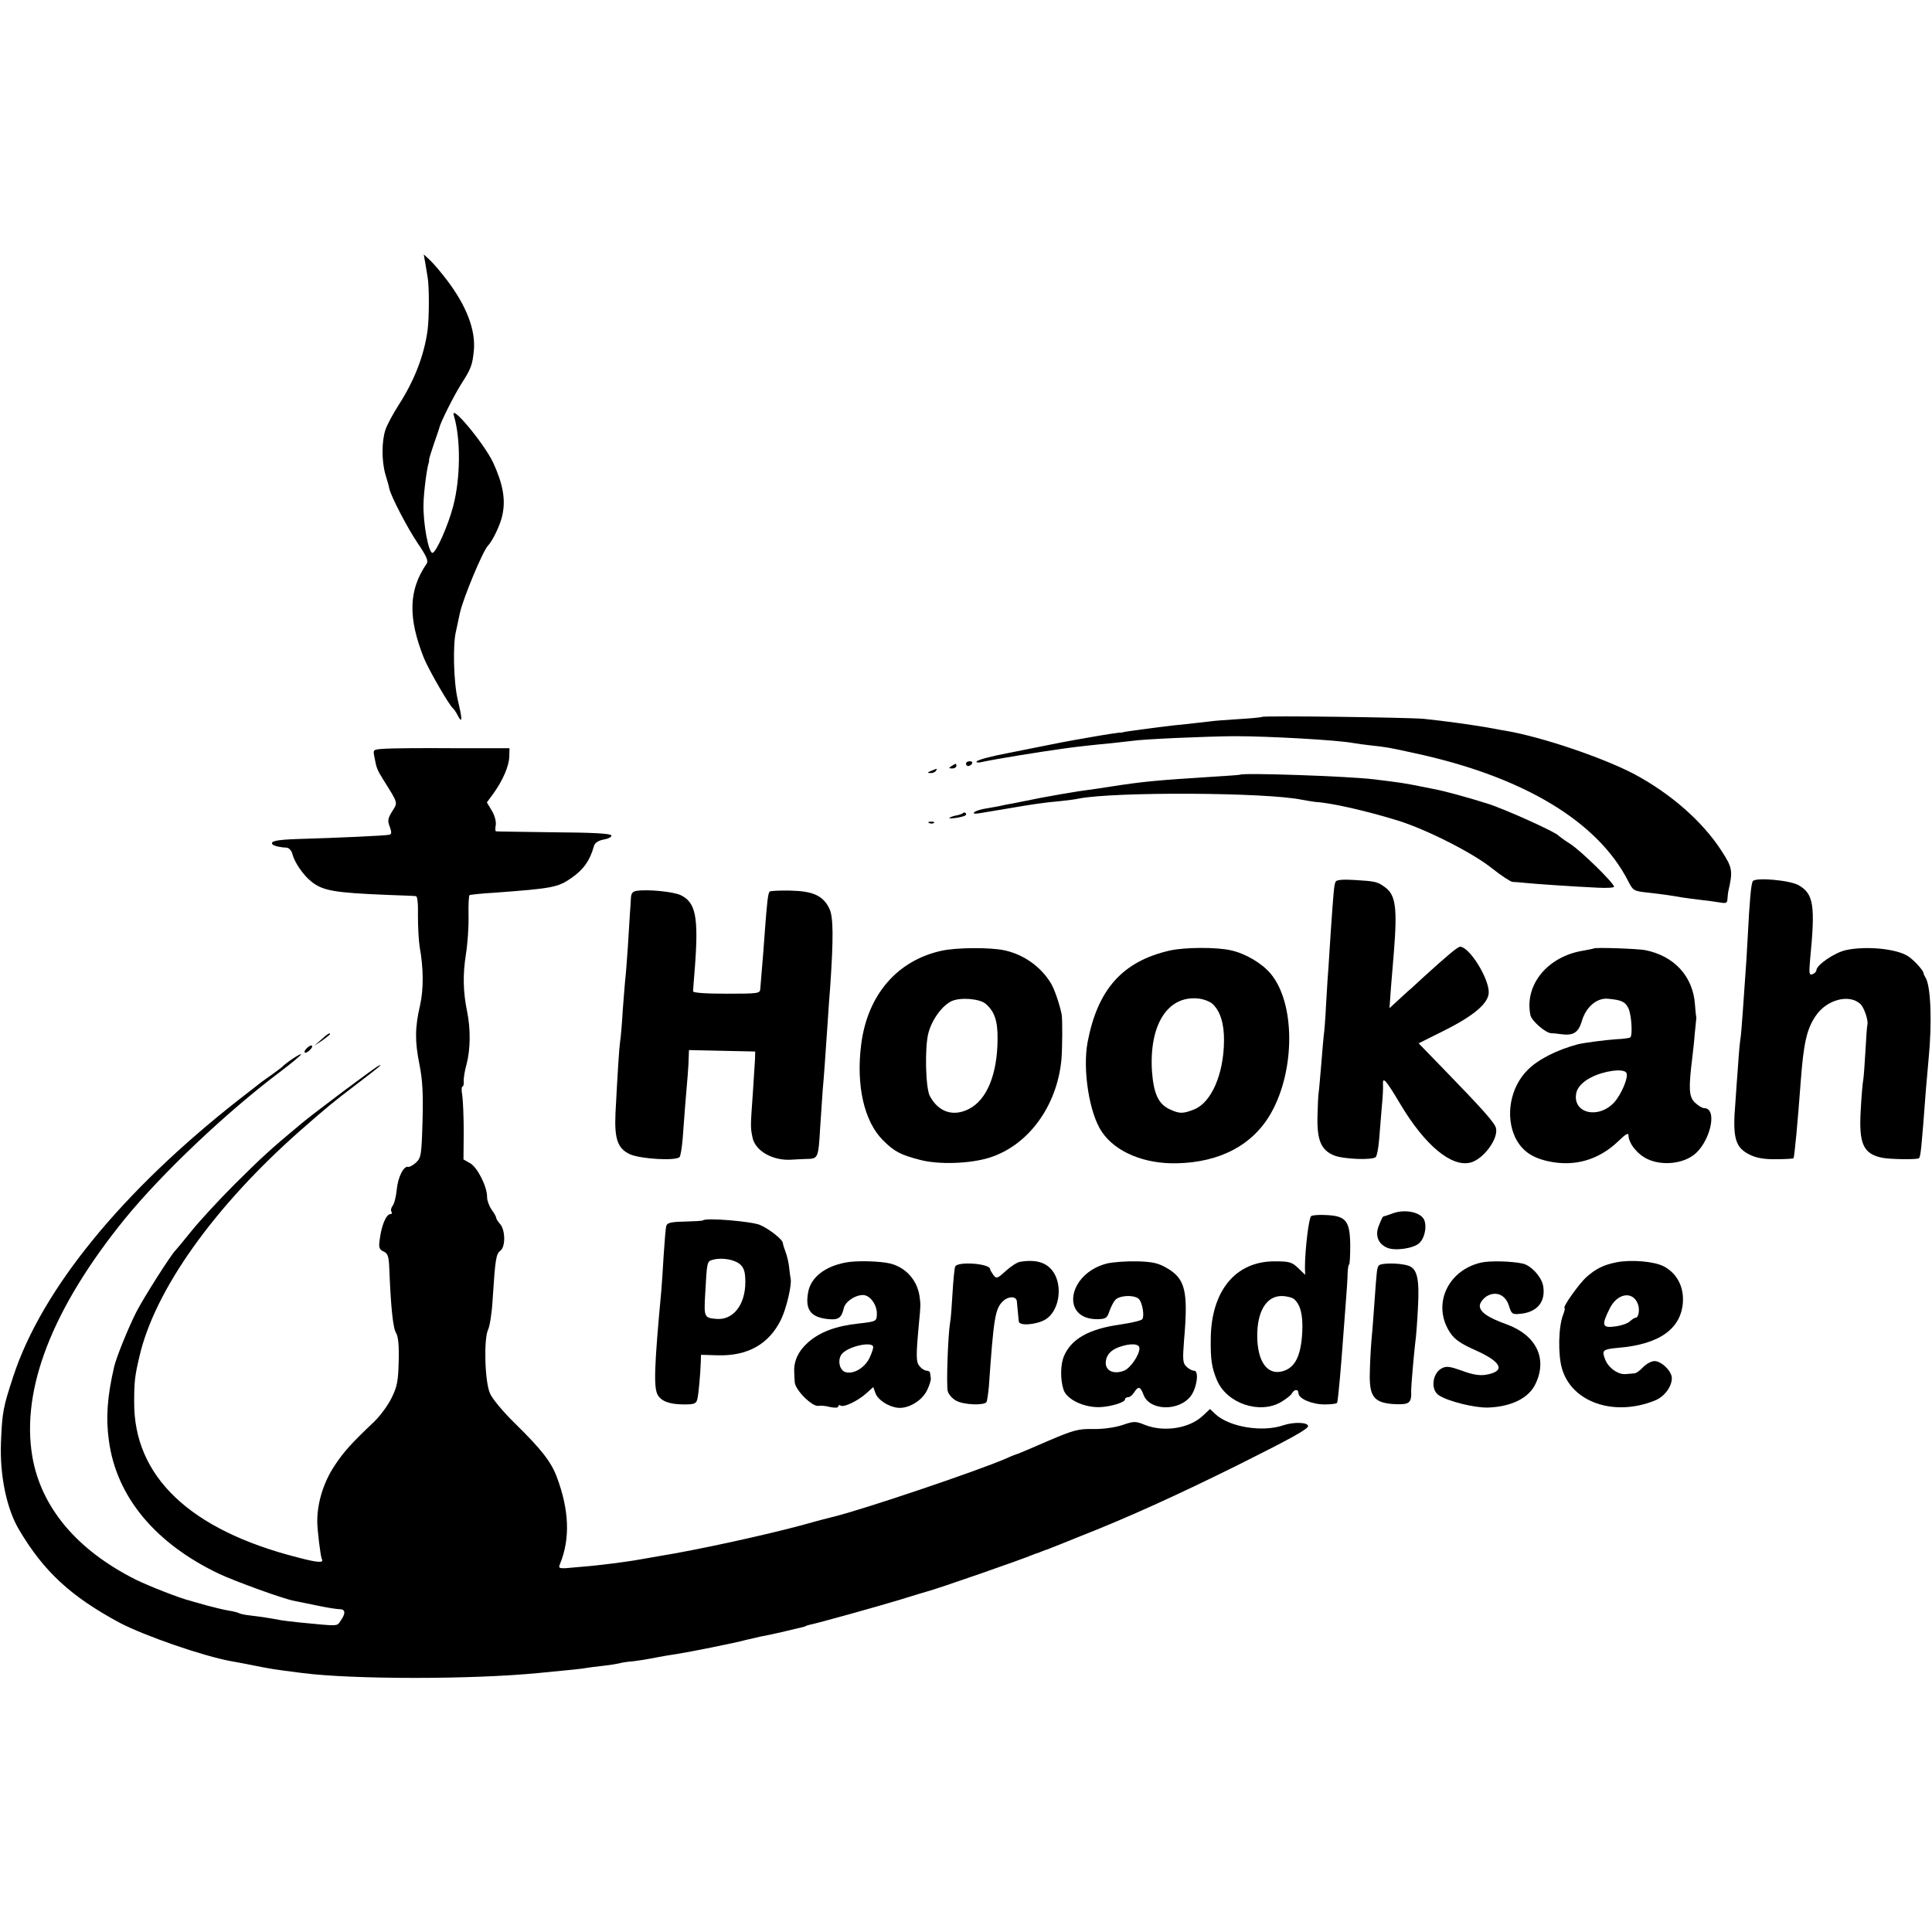
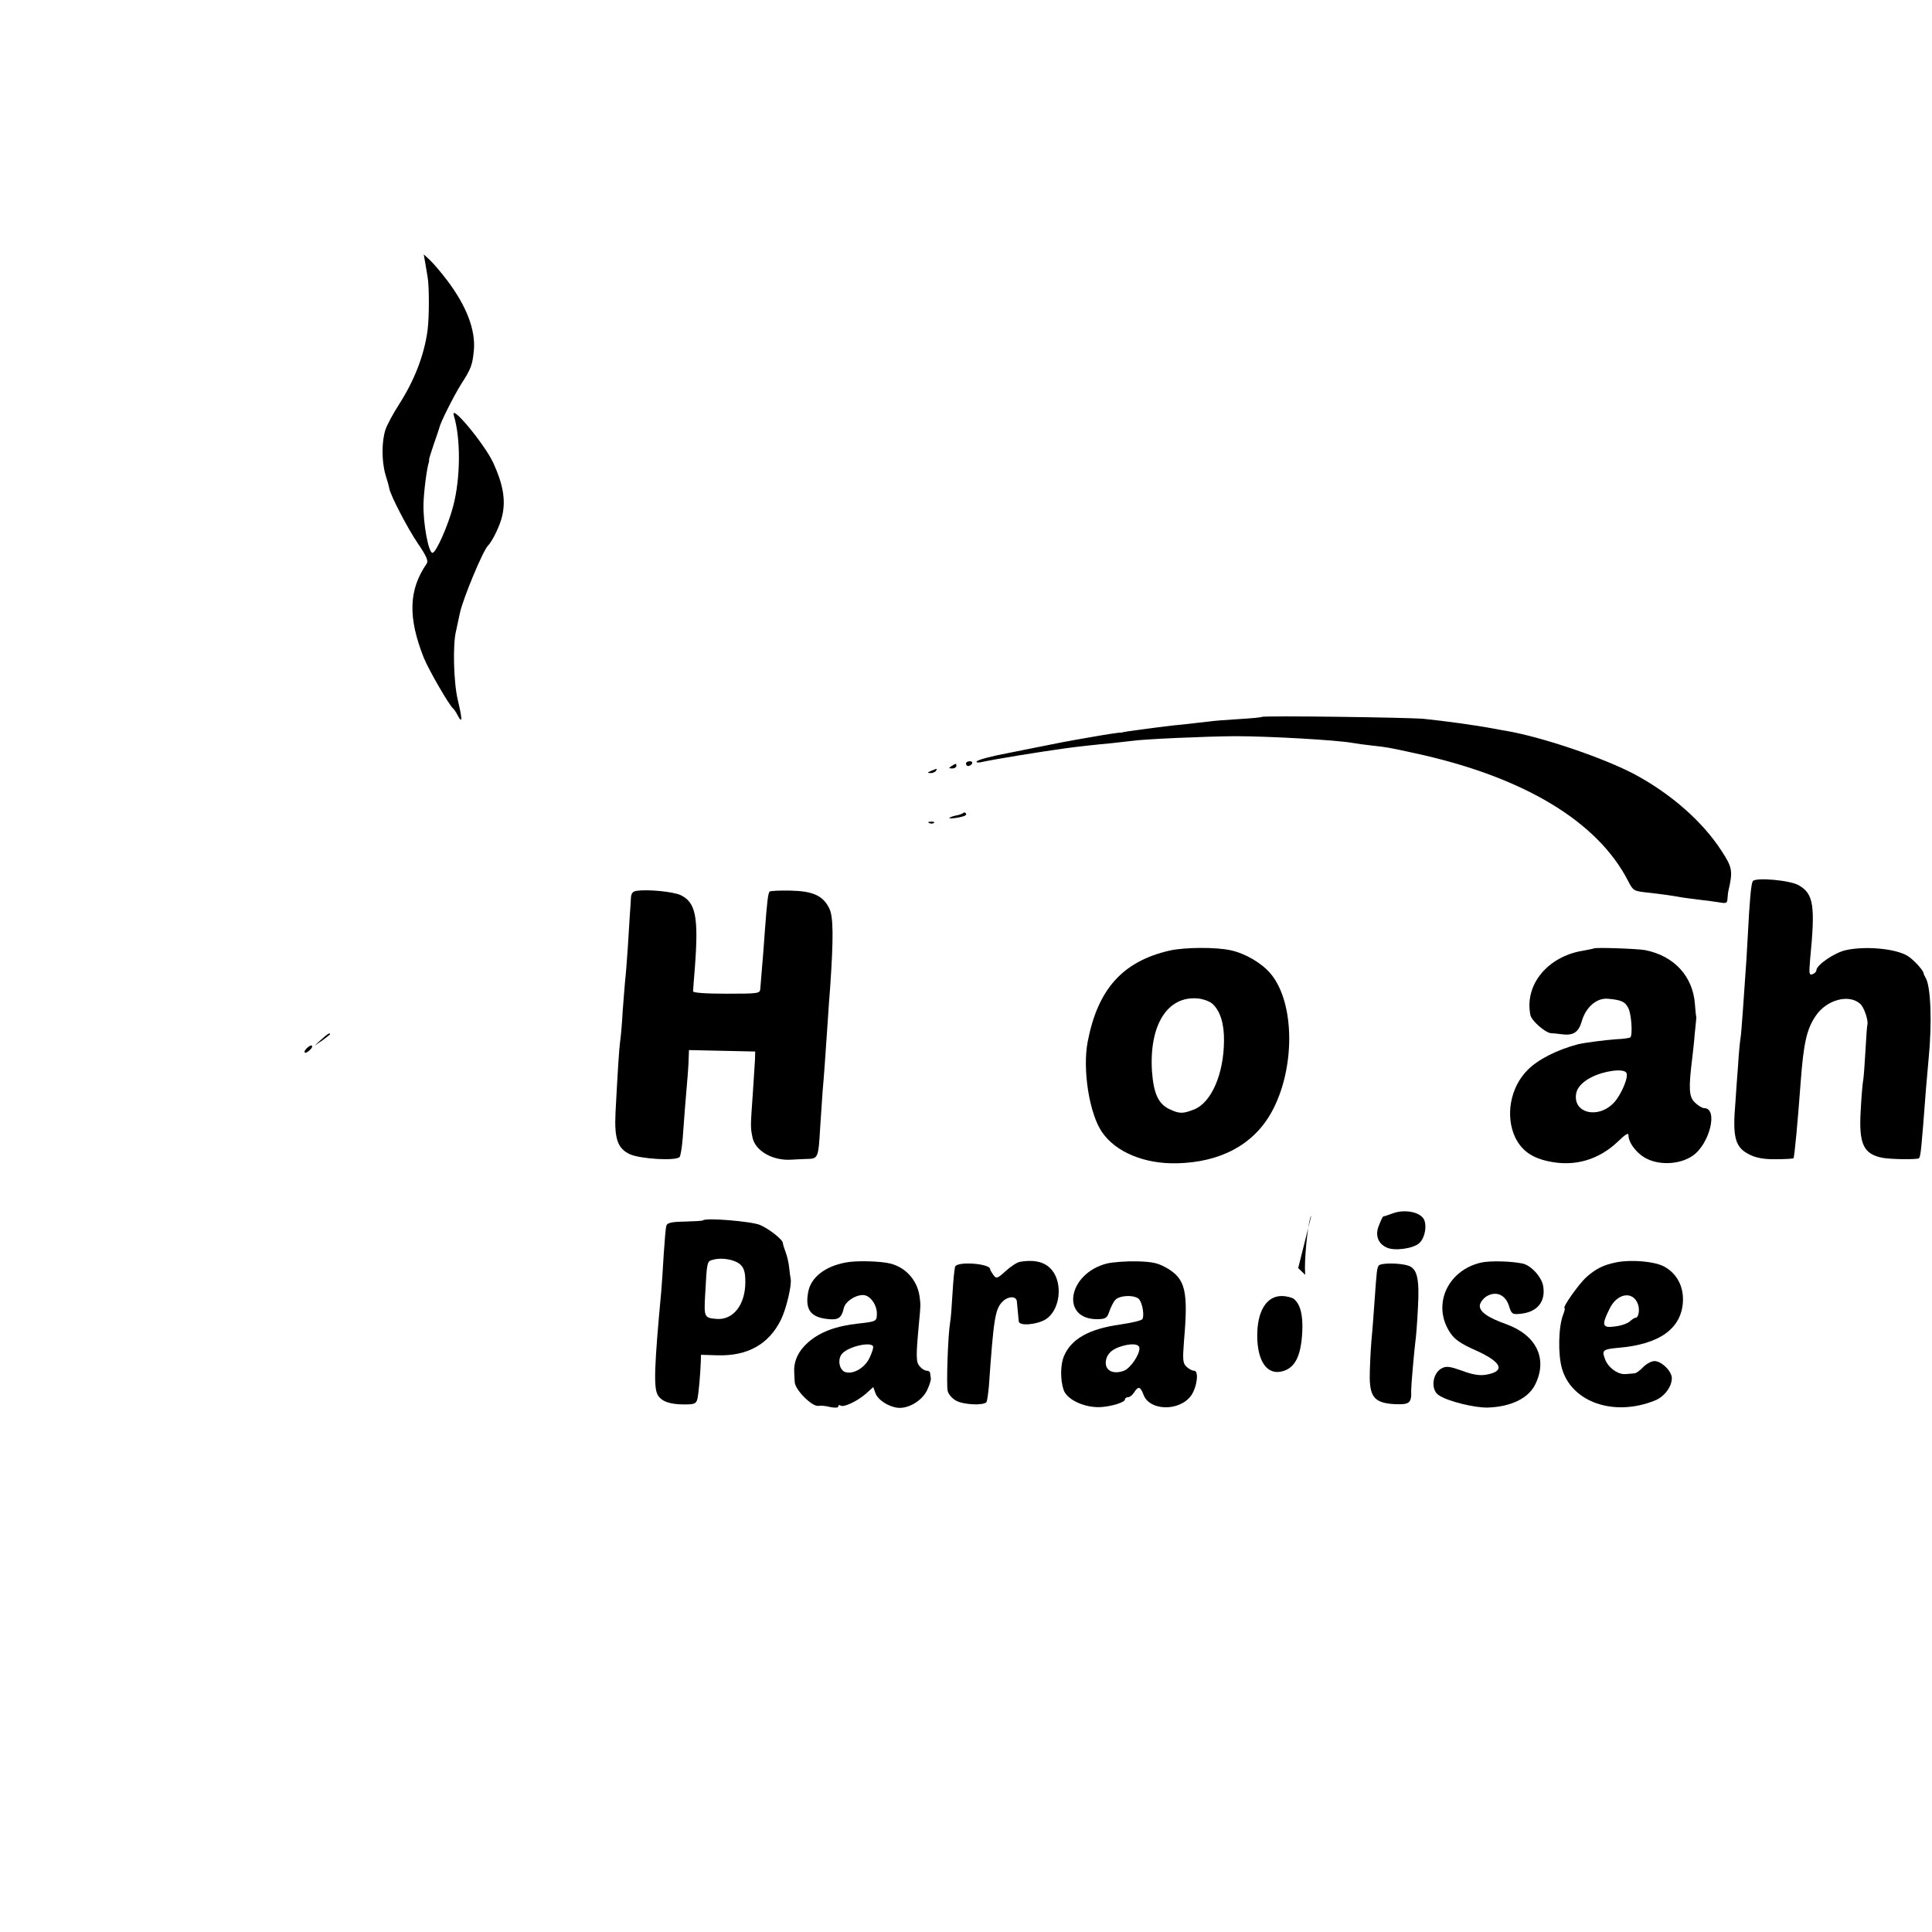
<svg xmlns="http://www.w3.org/2000/svg" version="1.0" width="802pt" height="802pt" viewBox="0 0 802 802" preserveAspectRatio="xMidYMid meet">
  <g transform="translate(0,802) scale(0.1,-0.1)" fill="#000000" stroke="none">
    <path d="M1765 6930 c3 -19 8 -46 10 -60 7 -36 7 -167 0 -220 -14 -105 -55 -210 -120 -311 -23 -36 -48 -82 -55 -103 -16 -49 -16 -130 0 -186 8 -25 15 -51 16 -58 6 -30 74 -162 118 -227 37 -54 45 -74 37 -85 -75 -109 -78 -223 -12 -390 20 -50 106 -198 121 -210 4 -3 13 -16 19 -28 21 -40 21 -20 1 64 -17 72 -21 230 -7 284 2 8 9 42 16 75 14 63 95 257 116 279 19 19 52 87 60 126 15 65 3 131 -38 220 -38 80 -180 250 -163 195 29 -96 28 -260 -3 -377 -21 -80 -71 -193 -86 -193 -16 0 -39 122 -37 203 1 50 14 150 22 172 1 3 2 8 1 12 0 3 9 33 20 65 11 32 22 63 23 68 4 21 60 132 90 180 42 65 47 80 53 140 8 84 -30 184 -110 290 -25 33 -57 71 -72 85 l-26 24 6 -34z" />
    <path d="M5238 5044 c-2 -2 -44 -6 -94 -9 -49 -3 -105 -7 -124 -10 -19 -2 -63 -7 -97 -11 -35 -3 -75 -8 -90 -10 -16 -2 -50 -6 -78 -10 -62 -8 -88 -12 -95 -14 -3 -1 -8 -2 -12 -1 -4 0 -58 -8 -120 -19 -121 -21 -123 -22 -238 -45 -41 -8 -86 -17 -100 -20 -75 -14 -131 -29 -136 -36 -2 -4 6 -6 18 -3 65 14 238 42 353 58 44 6 114 14 190 21 28 3 64 7 80 9 49 8 311 19 430 20 144 0 423 -16 490 -28 17 -3 53 -8 81 -11 57 -6 70 -8 174 -31 452 -97 762 -283 889 -532 20 -39 23 -41 78 -47 64 -7 105 -13 143 -20 14 -2 48 -7 75 -10 28 -3 65 -8 83 -11 28 -5 32 -3 33 15 1 11 2 24 3 29 20 86 18 100 -27 169 -78 121 -208 236 -360 318 -128 68 -383 155 -534 181 -13 2 -35 6 -50 9 -80 15 -205 32 -293 41 -65 6 -667 14 -672 8z" />
-     <path d="M1601 4912 c-53 -3 -53 -3 -47 -33 9 -49 11 -53 36 -94 64 -102 62 -95 38 -133 -18 -29 -20 -39 -10 -64 8 -22 8 -30 -1 -33 -12 -4 -216 -13 -384 -18 -86 -3 -114 -9 -101 -23 7 -6 33 -12 59 -13 9 -1 20 -13 23 -27 9 -35 46 -88 79 -114 48 -38 96 -46 317 -55 58 -2 110 -4 116 -5 7 0 10 -30 9 -82 0 -46 3 -103 7 -128 16 -88 17 -175 2 -242 -22 -94 -22 -151 -3 -246 13 -64 16 -120 13 -235 -4 -142 -6 -153 -27 -173 -12 -11 -27 -19 -32 -18 -19 6 -43 -42 -48 -94 -3 -29 -10 -59 -17 -67 -6 -8 -9 -19 -5 -25 3 -5 2 -10 -4 -10 -19 0 -39 -51 -46 -115 -3 -24 1 -33 17 -40 18 -8 22 -20 24 -70 6 -154 15 -248 28 -268 9 -15 13 -52 11 -118 -2 -82 -6 -105 -30 -153 -15 -31 -48 -75 -73 -99 -90 -85 -125 -123 -163 -181 -46 -69 -72 -154 -72 -231 0 -38 14 -148 19 -157 10 -17 -18 -15 -101 7 -447 114 -680 336 -678 645 0 86 3 109 22 190 64 276 311 623 670 939 112 98 134 116 226 186 93 71 122 94 95 80 -23 -13 -269 -197 -320 -240 -130 -108 -164 -140 -275 -250 -66 -66 -147 -154 -180 -195 -33 -41 -63 -77 -66 -80 -17 -15 -135 -200 -165 -260 -34 -68 -81 -185 -90 -223 -29 -125 -35 -213 -22 -307 31 -233 192 -427 459 -554 67 -31 262 -102 308 -111 9 -2 51 -10 93 -19 42 -9 86 -16 98 -16 24 0 26 -17 4 -48 -16 -24 -5 -23 -172 -7 -35 4 -73 8 -85 11 -31 6 -76 13 -119 18 -21 2 -41 7 -45 9 -4 3 -24 8 -43 11 -19 3 -60 13 -90 21 -30 9 -62 17 -70 20 -40 9 -172 61 -225 87 -246 123 -395 301 -431 513 -47 279 84 615 384 985 156 191 422 443 644 610 48 36 87 69 88 73 0 7 -62 -34 -80 -53 -3 -3 -21 -16 -40 -30 -19 -13 -39 -28 -45 -32 -5 -4 -48 -38 -95 -74 -483 -379 -815 -785 -934 -1145 -43 -131 -47 -150 -52 -279 -5 -137 24 -274 75 -360 103 -174 215 -277 417 -386 105 -55 348 -139 464 -160 14 -2 48 -9 75 -14 94 -19 95 -19 220 -35 211 -27 705 -27 980 0 149 14 183 18 199 21 11 2 42 6 70 9 28 3 58 8 66 10 8 3 35 7 60 9 25 3 56 8 70 11 47 9 75 14 110 19 51 8 238 45 285 58 22 5 51 12 65 15 14 2 54 11 90 19 36 9 72 17 80 19 8 2 15 4 15 5 0 1 7 3 15 5 39 8 286 77 375 104 55 17 107 33 115 35 37 9 397 134 440 153 8 3 18 7 23 8 4 2 9 4 12 5 3 1 8 3 13 5 4 1 16 5 27 10 11 4 63 25 115 46 199 78 413 175 672 304 208 104 278 143 278 155 0 16 -58 18 -101 4 -88 -31 -226 -8 -284 46 l-22 21 -31 -29 c-56 -52 -161 -68 -239 -37 -40 16 -45 16 -95 -1 -31 -10 -80 -17 -120 -16 -61 1 -81 -4 -186 -49 -64 -28 -121 -52 -127 -54 -5 -1 -26 -9 -45 -18 -116 -51 -593 -212 -719 -243 -9 -2 -68 -17 -131 -35 -164 -44 -441 -104 -590 -128 -36 -6 -74 -13 -86 -15 -20 -4 -96 -15 -159 -22 -16 -2 -63 -7 -104 -10 -70 -7 -74 -6 -67 12 44 106 39 226 -13 364 -24 63 -64 114 -173 221 -50 49 -95 103 -104 125 -22 50 -26 226 -8 264 7 14 16 70 19 125 11 169 14 189 32 203 22 16 21 86 -1 111 -9 10 -16 21 -16 25 0 4 -8 20 -19 34 -10 15 -19 38 -19 52 1 43 -40 124 -70 141 l-28 16 1 114 c0 63 -3 131 -6 152 -4 20 -3 37 1 37 4 0 6 10 5 21 -1 12 4 44 12 72 16 62 17 146 2 218 -17 84 -18 154 -5 237 7 43 12 114 11 160 -1 46 1 84 4 86 3 2 49 7 101 10 244 18 266 22 323 62 49 34 76 72 92 130 4 15 17 24 41 29 19 3 34 11 32 17 -3 8 -79 12 -239 13 -128 2 -237 3 -240 4 -3 0 -4 12 -1 26 2 14 -4 39 -16 59 l-21 35 28 38 c39 55 64 113 65 152 l1 35 -230 0 c-126 1 -254 0 -284 -2z" />
    <path d="M4010 4850 c0 -5 4 -10 9 -10 6 0 13 5 16 10 3 6 -1 10 -9 10 -9 0 -16 -4 -16 -10z" />
    <path d="M3950 4840 c-13 -8 -12 -10 3 -10 9 0 17 5 17 10 0 12 -1 12 -20 0z" />
    <path d="M3865 4820 c-16 -7 -17 -9 -3 -9 9 -1 20 4 23 9 7 11 7 11 -20 0z" />
-     <path d="M5147 4804 c-1 -1 -56 -5 -122 -9 -220 -14 -280 -19 -419 -41 -45 -7 -58 -9 -131 -19 -27 -4 -95 -16 -150 -26 -55 -11 -111 -22 -125 -25 -14 -2 -34 -6 -46 -9 -12 -3 -39 -7 -60 -11 -21 -3 -43 -10 -49 -15 -7 -7 0 -8 20 -5 17 3 71 12 120 20 99 17 144 24 221 31 28 3 60 7 72 10 150 29 780 26 927 -5 22 -4 47 -8 55 -9 63 -3 213 -37 345 -78 118 -37 310 -134 389 -198 38 -30 76 -55 85 -56 9 0 32 -2 51 -4 38 -4 196 -15 303 -20 37 -2 67 0 67 4 0 15 -138 150 -182 178 -24 15 -45 31 -48 34 -12 15 -222 110 -295 133 -82 26 -181 53 -225 61 -14 3 -36 7 -50 10 -77 15 -76 15 -197 30 -109 13 -545 28 -556 19z" />
    <path d="M3998 4645 c-3 -3 -16 -8 -28 -10 -12 -2 -25 -7 -29 -10 -3 -3 10 -3 29 0 36 6 47 12 38 20 -2 3 -7 3 -10 0z" />
    <path d="M3858 4603 c7 -3 16 -2 19 1 4 3 -2 6 -13 5 -11 0 -14 -3 -6 -6z" />
-     <path d="M5545 4361 c-7 -12 -9 -37 -21 -211 -4 -58 -8 -121 -9 -140 -2 -19 -6 -88 -10 -154 -3 -65 -8 -125 -10 -135 -1 -9 -6 -61 -10 -116 -5 -55 -9 -109 -11 -120 -2 -11 -4 -56 -5 -101 -2 -97 15 -138 68 -160 38 -16 160 -21 174 -7 5 5 11 37 14 73 3 36 8 97 11 135 4 39 6 80 5 93 -2 35 11 21 73 -83 101 -169 211 -261 290 -241 53 13 117 99 106 143 -5 22 -54 77 -222 250 l-99 102 106 53 c124 62 185 114 185 159 0 60 -81 189 -119 189 -10 0 -55 -38 -155 -129 -21 -20 -44 -40 -50 -46 -7 -5 -29 -26 -50 -45 l-38 -35 6 85 c4 47 9 112 12 145 15 187 8 241 -38 273 -30 22 -40 24 -124 29 -46 3 -74 1 -79 -6z" />
    <path d="M7276 4362 c-7 -12 -13 -77 -21 -232 -3 -63 -8 -135 -10 -160 -2 -25 -6 -90 -10 -144 -4 -55 -8 -108 -10 -117 -2 -10 -7 -60 -10 -111 -4 -51 -9 -120 -11 -153 -13 -151 -1 -190 63 -220 25 -12 59 -18 106 -17 38 0 70 2 72 4 4 4 18 154 30 318 12 160 25 219 63 274 45 66 137 91 184 49 16 -14 34 -68 30 -86 -2 -5 -5 -52 -8 -105 -3 -54 -7 -108 -9 -122 -3 -14 -8 -72 -11 -131 -8 -137 11 -179 89 -195 36 -7 146 -8 153 -2 7 8 10 36 29 288 2 25 7 81 11 125 15 152 9 303 -13 337 -4 7 -8 15 -8 18 0 11 -41 56 -65 71 -48 31 -175 43 -257 25 -47 -10 -123 -62 -123 -84 0 -5 -7 -13 -16 -16 -14 -5 -15 2 -10 61 22 224 15 272 -47 308 -35 21 -180 34 -191 17z" />
    <path d="M2643 4322 c-17 -2 -23 -11 -24 -30 -1 -15 -2 -43 -4 -62 -1 -19 -5 -84 -9 -145 -4 -60 -9 -121 -11 -135 -1 -14 -6 -70 -10 -125 -3 -55 -8 -113 -11 -130 -4 -28 -10 -124 -19 -295 -5 -109 9 -148 61 -172 45 -19 188 -28 205 -11 4 4 10 40 13 78 5 72 14 186 21 265 2 25 4 58 4 73 l1 28 138 -3 137 -3 -1 -35 c-1 -19 -5 -82 -9 -140 -10 -140 -10 -139 -1 -183 12 -55 84 -96 161 -91 11 1 39 2 62 3 50 1 50 1 58 136 4 55 8 122 10 148 5 52 11 140 21 287 3 52 8 115 10 140 14 204 14 296 -4 330 -26 52 -67 71 -161 73 -44 1 -83 -1 -86 -4 -7 -7 -11 -44 -20 -164 -3 -49 -9 -119 -12 -155 -3 -36 -6 -74 -7 -85 -1 -19 -8 -20 -141 -20 -88 0 -139 4 -138 10 0 6 4 53 8 105 15 203 3 264 -59 294 -32 15 -138 25 -183 18z" />
-     <path d="M3907 4073 c-184 -41 -306 -184 -332 -388 -22 -170 12 -320 90 -398 47 -47 73 -61 155 -82 76 -20 205 -16 286 9 161 50 281 212 300 406 4 44 5 170 1 190 -10 47 -31 107 -45 129 -42 69 -113 119 -192 136 -58 13 -203 12 -263 -2z m186 -221 c36 -32 49 -71 48 -147 -1 -144 -44 -250 -118 -288 -65 -34 -127 -14 -163 53 -18 33 -22 202 -6 262 15 57 59 116 98 133 39 16 117 9 141 -13z" />
    <path d="M4855 4074 c-195 -45 -298 -160 -340 -379 -22 -115 7 -299 60 -375 57 -83 176 -132 310 -129 180 4 316 76 391 208 102 180 101 460 -3 581 -37 43 -104 82 -163 95 -61 14 -193 13 -255 -1z m178 -221 c32 -29 49 -82 48 -154 -1 -137 -52 -255 -123 -284 -48 -19 -62 -19 -104 1 -46 22 -65 65 -72 157 -12 193 65 315 192 302 21 -2 48 -12 59 -22z" />
    <path d="M6617 4083 c-2 -1 -21 -5 -43 -9 -149 -23 -247 -142 -221 -268 5 -24 63 -74 86 -75 9 0 27 -2 41 -4 50 -7 72 6 86 53 17 60 63 99 110 94 54 -5 70 -12 83 -38 13 -23 19 -111 9 -122 -3 -3 -30 -7 -59 -8 -44 -3 -136 -15 -159 -21 -87 -23 -166 -63 -209 -107 -72 -72 -93 -191 -51 -280 27 -54 68 -84 139 -99 108 -23 208 6 289 84 29 28 42 36 42 25 0 -33 36 -79 78 -99 56 -27 137 -22 188 13 71 48 108 198 48 198 -8 0 -26 11 -39 24 -24 24 -26 57 -10 186 3 25 8 69 10 98 3 29 6 56 6 60 1 4 1 9 0 12 -1 3 -3 25 -5 50 -8 117 -86 202 -207 226 -34 6 -207 12 -212 7z m134 -516 c11 -16 -20 -90 -51 -124 -66 -70 -172 -44 -157 38 4 24 26 48 61 66 53 28 135 39 147 20z" />
    <path d="M1333 3704 l-28 -25 33 22 c17 13 32 24 32 26 0 8 -11 1 -37 -23z" />
    <path d="M1270 3665 c-7 -8 -8 -15 -2 -15 5 0 15 7 22 15 7 8 8 15 2 15 -5 0 -15 -7 -22 -15z" />
    <path d="M5784 2984 c-22 -8 -40 -14 -42 -14 -2 0 -10 -16 -17 -35 -18 -41 -6 -77 32 -94 32 -15 111 -4 135 19 25 23 33 80 16 103 -20 27 -78 37 -124 21z" />
-     <path d="M5443 2972 c-10 -6 -26 -141 -26 -215 l1 -29 -29 28 c-26 25 -37 28 -97 28 -163 1 -265 -123 -266 -324 -1 -83 4 -118 26 -170 41 -96 177 -142 266 -90 20 12 41 28 45 36 10 18 27 18 27 1 0 -23 56 -47 109 -47 28 0 52 3 52 8 5 24 16 150 24 262 2 30 7 96 11 145 4 50 8 107 8 127 1 21 3 38 6 38 3 0 5 36 5 80 -1 101 -17 122 -97 126 -29 2 -58 0 -65 -4z m-72 -344 c27 -23 38 -65 35 -135 -5 -102 -30 -153 -85 -166 -61 -15 -101 42 -102 145 -1 104 38 168 101 168 20 0 43 -6 51 -12z" />
+     <path d="M5443 2972 c-10 -6 -26 -141 -26 -215 l1 -29 -29 28 z m-72 -344 c27 -23 38 -65 35 -135 -5 -102 -30 -153 -85 -166 -61 -15 -101 42 -102 145 -1 104 38 168 101 168 20 0 43 -6 51 -12z" />
    <path d="M2918 2954 c-2 -2 -36 -4 -76 -5 -56 -1 -73 -5 -76 -18 -3 -9 -7 -63 -11 -121 -3 -58 -8 -125 -10 -150 -29 -311 -32 -399 -15 -430 15 -27 50 -40 110 -40 43 0 50 3 55 23 5 22 12 97 14 152 l1 31 68 -2 c125 -4 214 46 264 148 23 47 46 147 40 171 -1 4 -4 24 -6 45 -2 20 -9 50 -15 65 -6 16 -11 32 -11 36 0 15 -56 59 -95 76 -35 15 -226 31 -237 19z m157 -185 c14 -14 19 -32 19 -71 0 -95 -51 -159 -120 -153 -50 4 -52 8 -47 97 8 144 7 142 34 149 37 10 92 0 114 -22z" />
    <path d="M3510 2779 c-86 -16 -144 -62 -155 -122 -14 -74 10 -106 85 -113 41 -4 54 6 63 47 8 30 58 59 88 52 26 -7 49 -42 49 -75 0 -33 -2 -34 -75 -42 -94 -10 -161 -35 -210 -78 -41 -36 -61 -79 -58 -125 0 -7 1 -25 2 -40 1 -32 72 -103 98 -99 10 2 32 0 50 -5 20 -4 33 -3 33 3 0 5 4 7 10 3 13 -8 70 19 105 50 l30 27 9 -25 c10 -28 54 -57 94 -61 43 -4 99 29 120 72 10 20 17 43 16 50 -1 6 -2 17 -3 22 0 6 -7 10 -14 10 -8 0 -21 8 -29 18 -16 17 -16 42 -3 182 7 72 7 74 2 110 -10 66 -57 119 -122 135 -40 10 -142 13 -185 4z m114 -347 c3 -5 -4 -27 -15 -50 -21 -42 -69 -69 -102 -57 -24 10 -31 54 -11 76 26 29 116 50 128 31z" />
    <path d="M4234 2782 c-12 -2 -38 -19 -59 -38 -35 -32 -39 -33 -51 -17 -7 10 -14 21 -14 25 -1 23 -136 33 -145 10 -3 -8 -8 -58 -11 -111 -3 -53 -7 -107 -10 -121 -9 -53 -16 -259 -10 -284 3 -14 19 -32 36 -41 32 -17 115 -20 125 -5 3 5 7 34 10 65 20 287 26 323 59 354 22 21 54 21 57 0 1 -8 3 -30 8 -84 1 -21 77 -14 113 9 52 34 69 126 36 187 -26 46 -72 63 -144 51z" />
    <path d="M4595 2775 c-165 -42 -194 -236 -35 -231 30 1 36 5 45 32 6 17 16 38 24 47 17 21 84 23 100 3 14 -17 22 -69 13 -82 -4 -6 -44 -15 -90 -22 -131 -18 -206 -60 -236 -133 -14 -34 -15 -96 -1 -138 13 -41 88 -76 155 -72 46 3 100 20 100 32 0 5 6 9 13 9 7 0 18 9 25 20 17 27 26 25 39 -10 25 -67 148 -70 197 -4 25 35 34 104 13 104 -9 0 -23 8 -32 17 -15 14 -16 29 -10 107 18 207 6 257 -71 302 -36 21 -59 26 -123 28 -44 1 -100 -3 -126 -9z m135 -352 c0 -28 -38 -83 -64 -93 -43 -16 -76 -1 -76 33 1 30 19 52 55 65 48 17 85 15 85 -5z" />
    <path d="M6149 2779 c-142 -32 -206 -179 -128 -293 18 -27 45 -45 106 -72 109 -49 124 -87 40 -101 -26 -4 -56 1 -98 17 -51 18 -65 20 -84 10 -40 -21 -47 -90 -12 -112 37 -25 147 -52 202 -51 98 3 171 39 199 98 51 106 3 203 -121 248 -79 28 -113 53 -110 79 2 13 16 30 30 38 39 22 77 4 91 -41 10 -33 14 -36 45 -33 71 6 108 49 97 115 -6 38 -51 87 -86 94 -48 10 -135 12 -171 4z" />
    <path d="M6710 2780 c-54 -11 -84 -26 -123 -60 -32 -28 -104 -130 -92 -130 2 0 0 -12 -6 -27 -20 -50 -22 -166 -5 -224 40 -140 216 -201 385 -133 39 15 71 57 71 93 0 29 -43 71 -72 71 -13 0 -34 -12 -47 -25 -13 -14 -29 -26 -37 -26 -8 -1 -24 -2 -36 -3 -32 -3 -74 28 -86 64 -13 35 -8 39 55 45 171 14 262 79 269 190 4 65 -26 120 -79 148 -40 21 -135 29 -197 17z m89 -173 c9 -23 3 -57 -9 -57 -5 0 -15 -7 -24 -15 -8 -8 -35 -18 -60 -21 -55 -8 -59 4 -25 72 31 66 97 77 118 21z" />
    <path d="M5723 2766 c-7 -11 -8 -19 -17 -146 -3 -41 -8 -115 -13 -165 -4 -49 -7 -119 -7 -154 1 -83 23 -106 107 -110 59 -2 67 5 65 59 0 20 12 156 17 197 3 18 8 82 11 143 7 122 -3 164 -40 176 -36 12 -116 12 -123 0z" />
  </g>
</svg>